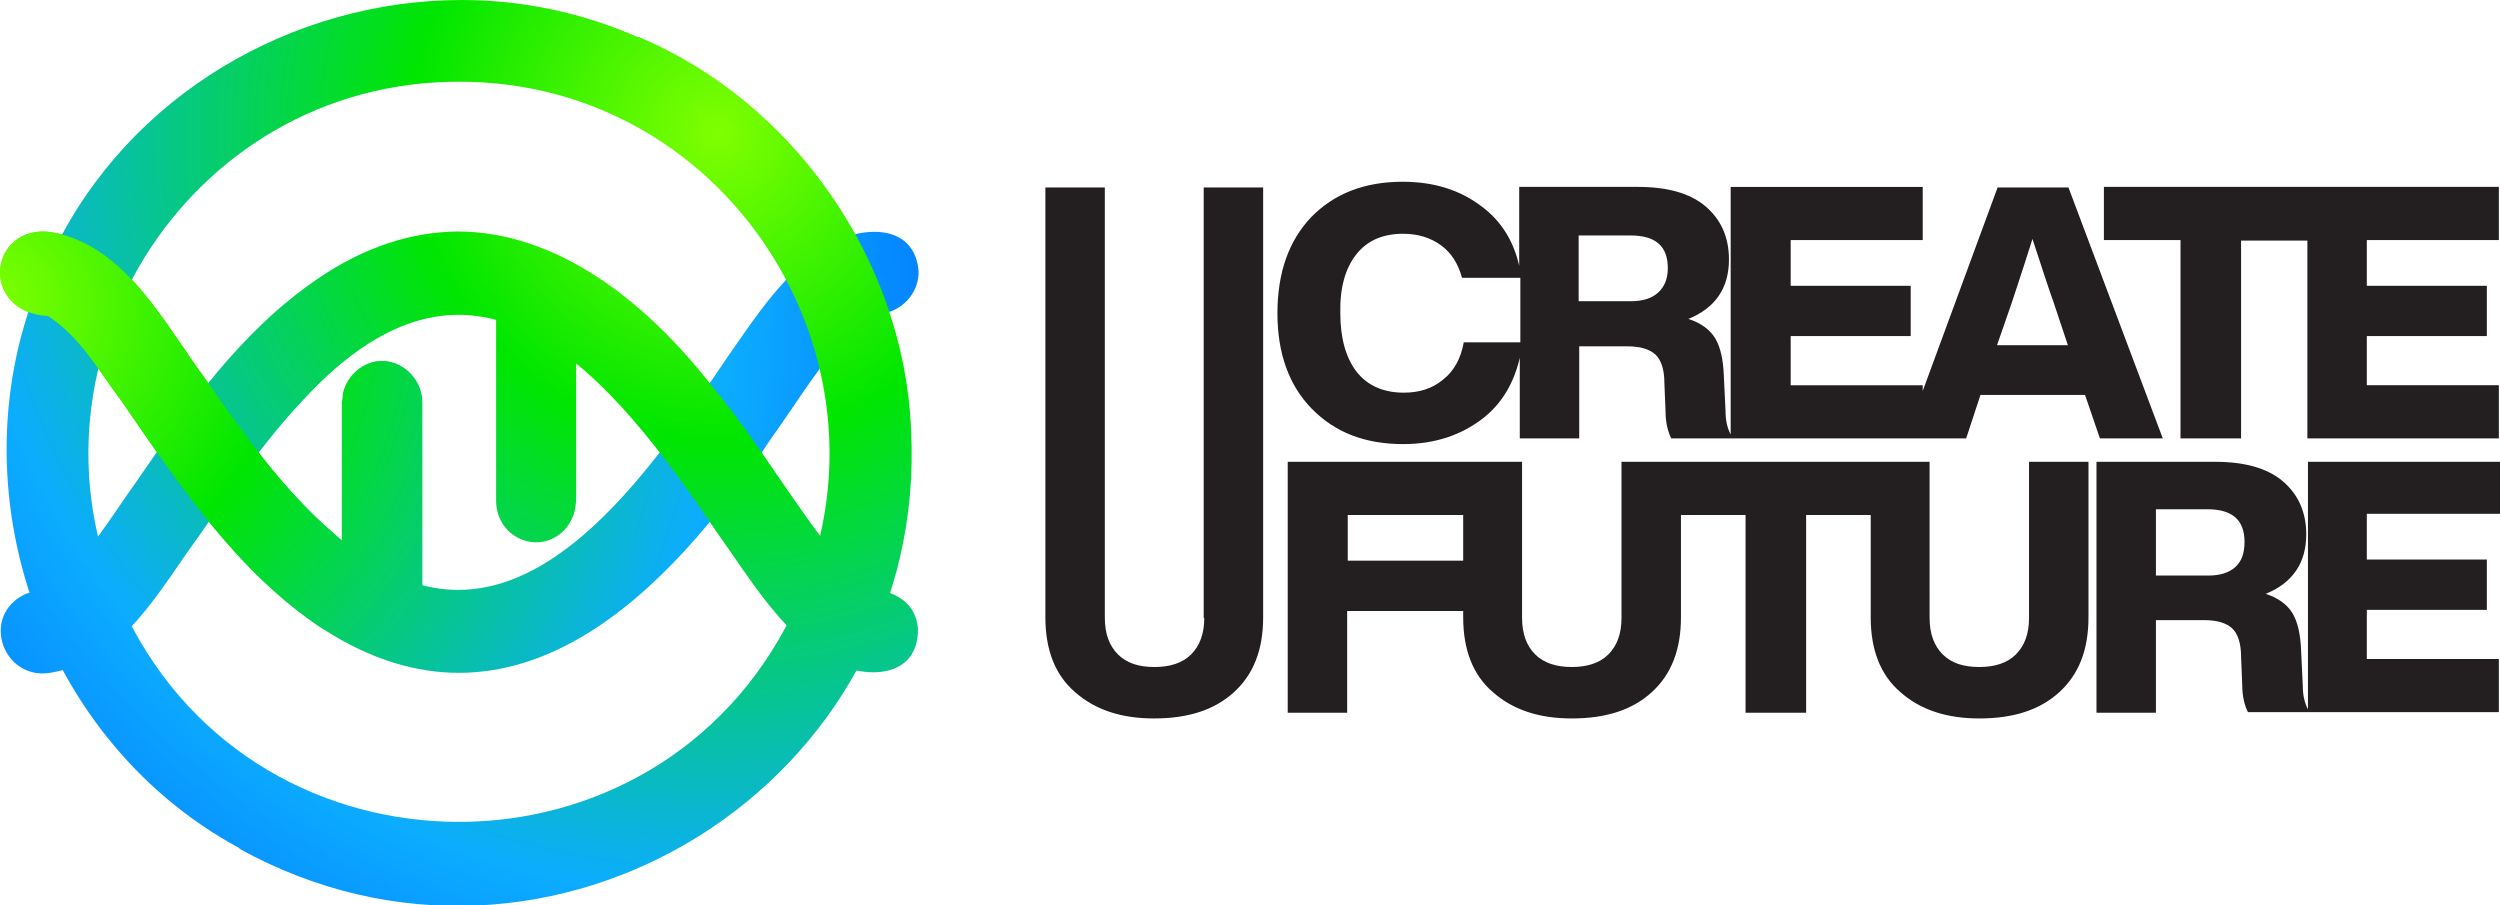
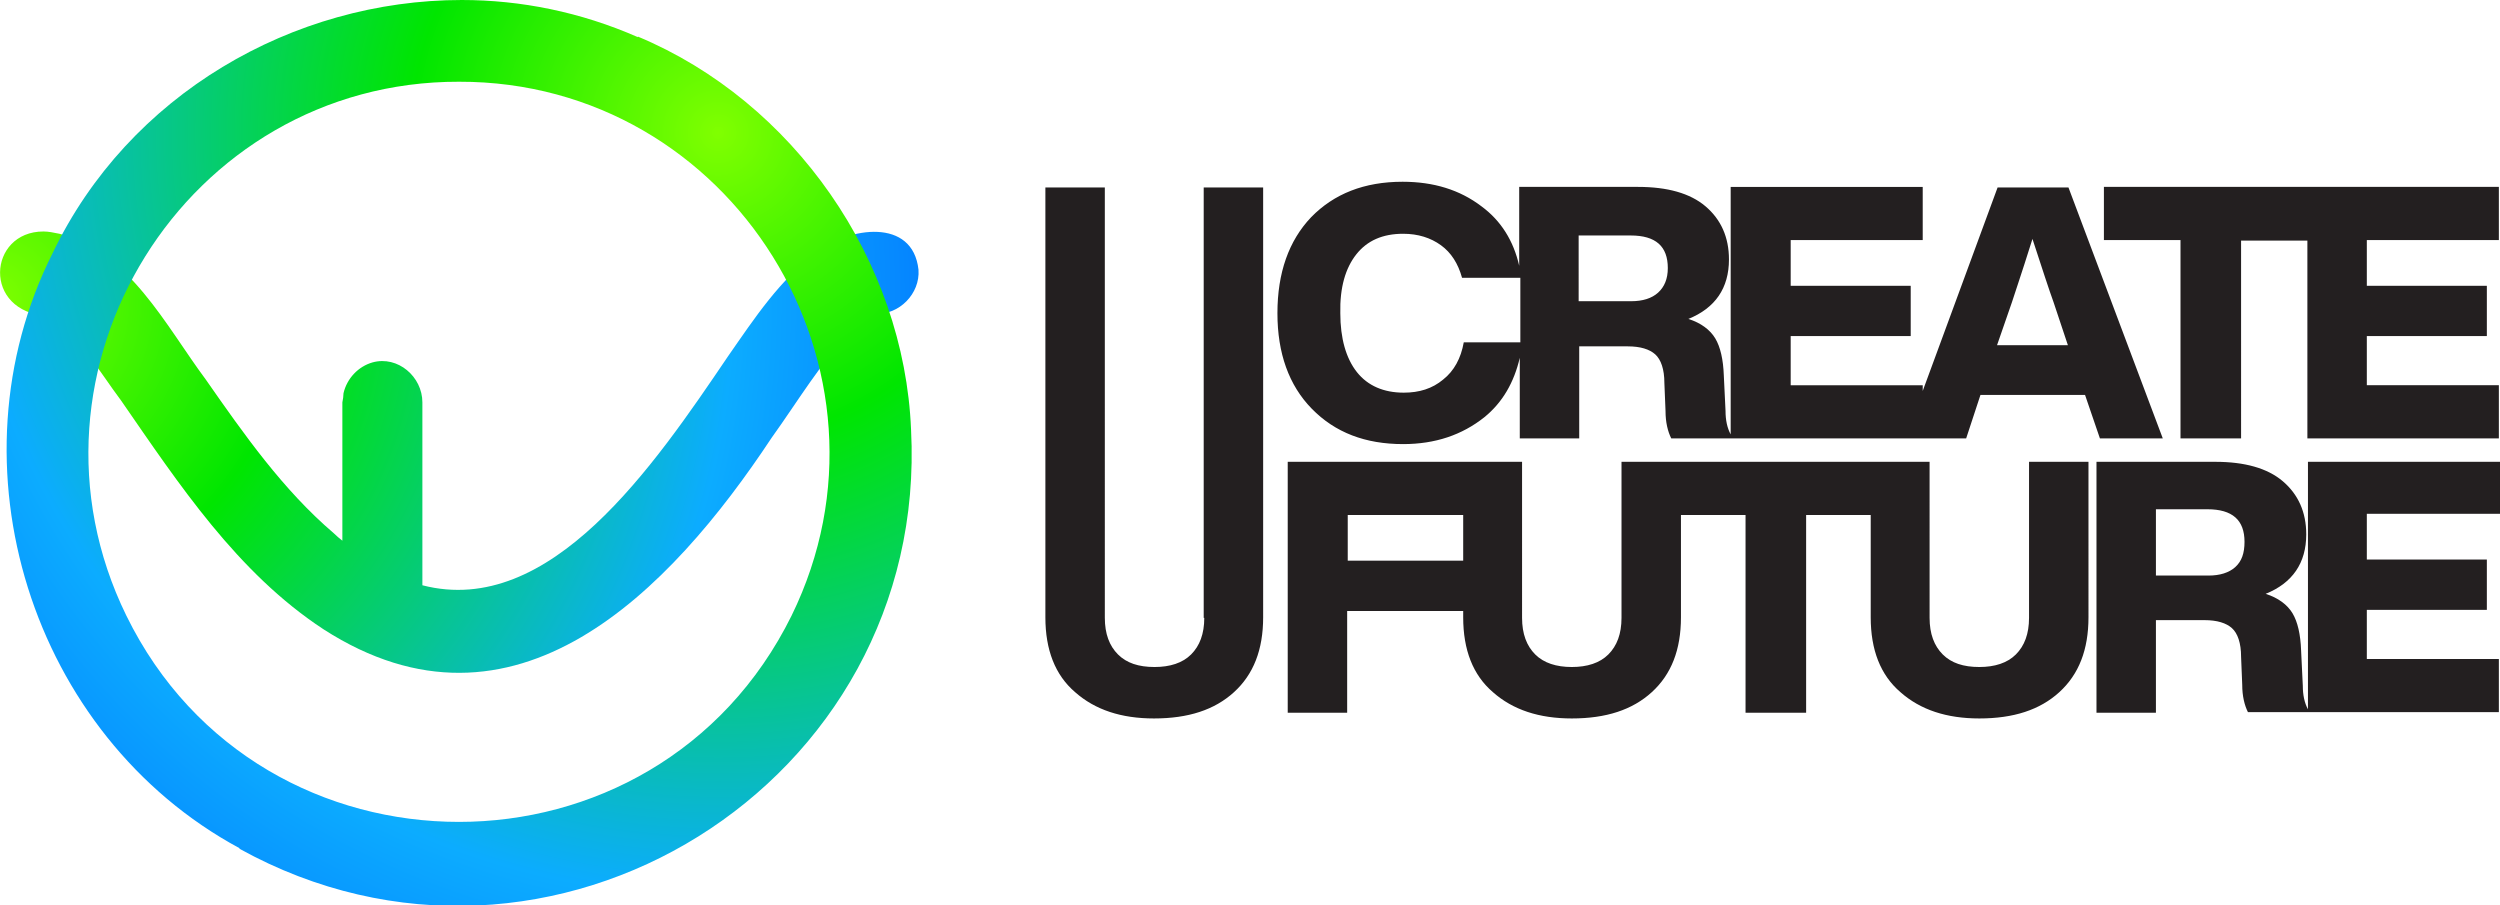
<svg xmlns="http://www.w3.org/2000/svg" xmlns:xlink="http://www.w3.org/1999/xlink" version="1.1" id="Слой_1" x="0px" y="0px" width="437.4px" height="158.4px" viewBox="0 0 437.4 158.4" style="enable-background:new 0 0 437.4 158.4;" xml:space="preserve">
  <g>
    <defs>
      <path id="SVGID_1_" d="M8.4,55.3c5.6,3.6,8.9,9.6,12.8,14.8c10.1,14.6,20.3,30.1,35.4,40c33.4,21.5,60.6-6.6,78.4-33.5    c4.6-6.4,8.6-13.2,14.1-18.9c1.2-1.1,2.5-2.4,4.1-2.8c4.1,0.2,7.8-3.5,7.5-7.7c-1-9.2-12.2-7.4-17.6-3.2    c-6.6,4.8-11.1,11.7-15.7,18.3c-13,19.2-31.1,45.9-53.5,40.1v-32c0-4.5-4.3-8.2-8.7-7c-2.5,0.7-4.5,2.8-5.1,5.4    c0,0.4-0.1,1.2-0.2,1.6v24.2c-0.5-0.4-1-0.8-1.5-1.3C49.5,85.7,42.7,76,36,66.4C29,57,22.6,44,10.4,40.9c-1-0.2-1.9-0.4-2.8-0.4    C-2.1,40.5-3.2,54.6,8.4,55.3" />
    </defs>
    <clipPath id="SVGID_2_">
      <use xlink:href="#SVGID_1_" style="overflow:visible;" />
    </clipPath>
    <radialGradient id="SVGID_3_" cx="-272.729" cy="577.254" r="1" gradientTransform="matrix(173.711 58.911 58.911 -173.711 13368.211 116395.406)" gradientUnits="userSpaceOnUse">
      <stop offset="0" style="stop-color:#80FF00" />
      <stop offset="0.283" style="stop-color:#00E600" />
      <stop offset="0.703" style="stop-color:#0CACFF" />
      <stop offset="1" style="stop-color:#006AFF" />
    </radialGradient>
    <polygon style="clip-path:url(#SVGID_2_);fill:url(#SVGID_3_);" points="13.7,-11.8 189.4,47.8 144,181.6 -31.7,122  " />
  </g>
  <g>
    <defs>
      <rect id="SVGID_4_" x="-272.7" y="-422.7" width="1000" height="1000" />
    </defs>
    <clipPath id="SVGID_5_">
      <use xlink:href="#SVGID_4_" style="overflow:visible;" />
    </clipPath>
    <path style="clip-path:url(#SVGID_5_);fill:#231F20;" d="M381.6,76.7h10.5V42.1h11.6v34.6h33.5v-9.3h-23.1v-8.6h21v-8.8h-21v-8   h23.1v-9.3h-69.1v9.3h13.4V76.7z M355,108.1c0,2.8-0.8,4.9-2.3,6.4c-1.5,1.5-3.7,2.2-6.4,2.2c-2.8,0-4.9-0.7-6.4-2.2   c-1.5-1.5-2.3-3.6-2.3-6.4V80.8h-53.9v27.3c0,2.8-0.8,4.9-2.3,6.4c-1.5,1.5-3.7,2.2-6.4,2.2s-4.9-0.7-6.4-2.2   c-1.5-1.5-2.3-3.6-2.3-6.4V80.8h-41v43.9h10.4v-17.8H256v1.1c0,5.7,1.7,10.1,5.2,13.1c3.5,3.1,8.1,4.6,13.8,4.6   c6,0,10.6-1.5,14-4.6c3.4-3.1,5.1-7.4,5.1-13.1V90.1h11.3v34.6H316V90.1h11.3V108c0,5.7,1.7,10.1,5.2,13.1   c3.5,3.1,8.1,4.6,13.8,4.6c6,0,10.6-1.5,14-4.6c3.4-3.1,5.1-7.4,5.1-13.1V80.8H355V108.1z M256,98.1h-20.2v-8H256V98.1z    M245.5,77.7c5.6,0,10.3-1.6,14.2-4.7c3.2-2.6,5.2-6.1,6.2-10.4v14.1h10.4V60.6h8.5c2.2,0,3.8,0.5,4.8,1.4c1,0.9,1.6,2.6,1.6,5   l0.2,4.9c0,2,0.4,3.6,1,4.8H344l2.5-7.6h18.3l2.6,7.6h11l-16.5-43.9h-12.4l-13.1,35.6v-1h-23.1v-8.6h21v-8.8h-21v-8h23.1v-9.3   h-33.6v43.3c-0.6-1.1-0.9-2.5-0.9-4.1l-0.3-6.2c-0.1-2.8-0.6-5-1.5-6.5c-0.9-1.5-2.5-2.7-4.7-3.4c4.7-1.9,7.1-5.4,7.1-10.4   c0-3.9-1.4-7-4.1-9.3c-2.7-2.3-6.7-3.4-11.8-3.4h-20.8v13.8c-1-4.4-3.2-7.9-6.6-10.4c-3.8-2.9-8.4-4.3-13.8-4.3   c-6.7,0-12,2.1-16,6.2c-3.9,4.1-5.9,9.7-5.9,16.8c0,7,2,12.6,6,16.7C233.6,75.7,238.9,77.7,245.5,77.7 M352,52.9   c0.2-0.7,1.5-4.4,3.6-11.1c1.7,5.2,2.9,8.9,3.7,11.1l2.5,7.5h-12.4L352,52.9z M276.3,41.2h9c4.4,0,6.5,1.9,6.5,5.7   c0,1.9-0.6,3.3-1.7,4.3s-2.7,1.5-4.7,1.5h-9.2V41.2z M237.3,44.5c1.9-2.4,4.6-3.6,8.2-3.6c2.6,0,4.8,0.7,6.6,2   c1.8,1.3,3,3.2,3.7,5.7h10.2v11.3h-9.9c-0.5,2.8-1.7,5-3.6,6.5c-1.9,1.6-4.2,2.3-6.9,2.3c-3.5,0-6.3-1.2-8.2-3.6   c-1.9-2.4-2.9-5.9-2.9-10.3C234.4,50.3,235.4,46.9,237.3,44.5 M437.4,90.1v-9.3h-33.6v43.3c-0.6-1.1-0.9-2.5-0.9-4.1l-0.3-6.2   c-0.1-2.8-0.6-5-1.5-6.5c-0.9-1.5-2.5-2.7-4.7-3.4c4.7-1.9,7.1-5.4,7.1-10.4c0-3.9-1.4-7-4.1-9.3c-2.7-2.3-6.7-3.4-11.8-3.4h-20.8   v43.9h10.4v-16.2h8.5c2.2,0,3.8,0.5,4.8,1.4c1,0.9,1.6,2.6,1.6,5l0.2,4.9c0,2,0.4,3.6,1,4.8h43.9v-9.3h-23.1v-8.6h21v-8.8h-21v-8   H437.4z M391.1,99.2c-1.1,1-2.7,1.5-4.7,1.5h-9.2V89.1h9c4.4,0,6.5,1.9,6.5,5.7C392.7,96.8,392.2,98.2,391.1,99.2 M210.7,108.1   c0,2.8-0.8,4.9-2.3,6.4c-1.5,1.5-3.7,2.2-6.4,2.2c-2.8,0-4.9-0.7-6.4-2.2c-1.5-1.5-2.3-3.6-2.3-6.4V32.8h-10.4V108   c0,5.7,1.7,10.1,5.2,13.1c3.5,3.1,8.1,4.6,13.8,4.6c6,0,10.6-1.5,14-4.6c3.4-3.1,5.1-7.4,5.1-13.1V32.8h-10.4V108.1z" />
  </g>
  <g>
    <defs>
-       <path id="SVGID_6_" d="M55.4,48.9C42.1,58,32.7,71.4,23.7,84.5c-4.3,6-8.1,12.5-13.6,17.4c-1.5,1.6-3.7,1.3-5.6,2    c-8.2,3.8-3.9,15.7,4.9,13.7c12.3-2.2,18.6-14.6,25.4-23.8c5.7-8.3,11.5-16.7,18.4-24c30.5-32.9,53.6-4.2,72.2,23.3    c5.3,7.4,10.1,15.6,17.6,21.1c5.7,4.6,17.8,5.8,17.6-4.3c-0.4-4.6-4.2-6.5-8.3-6.9c-2-1-3.6-2.8-5.1-4.5    c-8-9.7-14.2-20.7-22.2-30.4c-12-15.6-27.7-27.6-45-27.6C72.1,40.6,63.8,43.1,55.4,48.9" />
-     </defs>
+       </defs>
    <clipPath id="SVGID_7_">
      <use xlink:href="#SVGID_6_" style="overflow:visible;" />
    </clipPath>
    <radialGradient id="SVGID_8_" cx="-272.729" cy="577.254" r="1" gradientTransform="matrix(-147.4 117.749 117.749 147.4 -108046.461 -52950.172)" gradientUnits="userSpaceOnUse">
      <stop offset="0" style="stop-color:#80FF00" />
      <stop offset="0.283" style="stop-color:#00E600" />
      <stop offset="0.703" style="stop-color:#0CACFF" />
      <stop offset="1" style="stop-color:#006AFF" />
    </radialGradient>
    <polygon style="clip-path:url(#SVGID_7_);fill:url(#SVGID_8_);" points="201.3,87.6 60.3,200.3 -44.4,69.2 96.6,-43.4  " />
  </g>
  <g>
    <defs>
-       <path id="SVGID_9_" d="M92.1,48.4c-2.3,0.6-4.2,2.4-4.9,4.6c-0.3,0.7-0.3,1.6-0.4,2.3v32.4c0.1,6.7,8.1,9.8,12.4,4.5    c0.8-1.1,1.4-2.4,1.5-3.8l0.1-0.7V55.3c0-3.9-3.3-7.2-7-7.2C93.2,48.1,92.7,48.2,92.1,48.4" />
-     </defs>
+       </defs>
    <clipPath id="SVGID_10_">
      <use xlink:href="#SVGID_9_" style="overflow:visible;" />
    </clipPath>
    <radialGradient id="SVGID_11_" cx="-272.729" cy="577.254" r="1" gradientTransform="matrix(-147.4 117.749 117.749 147.4 -108046.461 -52950.172)" gradientUnits="userSpaceOnUse">
      <stop offset="0" style="stop-color:#80FF00" />
      <stop offset="0.283" style="stop-color:#00E600" />
      <stop offset="0.703" style="stop-color:#0CACFF" />
      <stop offset="1" style="stop-color:#006AFF" />
    </radialGradient>
    <polygon style="clip-path:url(#SVGID_10_);fill:url(#SVGID_11_);" points="124.9,78.3 92.3,104.3 62.7,67.4 95.4,41.3  " />
  </g>
  <g>
    <defs>
      <path id="SVGID_12_" d="M22.1,107.7c-21-42.9,10.4-93.5,58.2-93.4c47.8-0.1,79.2,50.5,58.2,93.4c-11.9,24.1-35.1,36.1-58.2,36.1    C57.1,143.8,33.9,131.8,22.1,107.7 M9.2,44.3c-18.6,37-3.8,84.4,32.7,104.1l0,0.1c54.2,30,120.7-11.3,117.5-73.3    c-1.2-29.6-20.5-57.4-47.8-68.8l0,0.1C101.6,2.1,91.1,0,80.8,0C51.3,0,22.5,16.5,9.2,44.3" />
    </defs>
    <clipPath id="SVGID_13_">
      <use xlink:href="#SVGID_12_" style="overflow:visible;" />
    </clipPath>
    <radialGradient id="SVGID_14_" cx="-272.729" cy="577.254" r="1" gradientTransform="matrix(-147.4 117.749 117.749 147.4 -108046.461 -52950.172)" gradientUnits="userSpaceOnUse">
      <stop offset="0" style="stop-color:#80FF00" />
      <stop offset="0.283" style="stop-color:#00E600" />
      <stop offset="0.703" style="stop-color:#0CACFF" />
      <stop offset="1" style="stop-color:#006AFF" />
    </radialGradient>
    <polygon style="clip-path:url(#SVGID_13_);fill:url(#SVGID_14_);" points="249.5,108.9 57.6,262.2 -96.4,69.5 95.5,-83.8  " />
  </g>
  <g>
    <defs>
-       <path id="SVGID_15_" d="M8.4,55.3c5.6,3.6,8.9,9.6,12.8,14.8c10.1,14.6,20.3,30.1,35.4,40l17.2-7.7v-32c0-4.5-4.3-8.2-8.7-7    c-2.5,0.7-4.5,2.8-5.1,5.4c0,0.4-0.1,1.2-0.2,1.6v24.2c-0.5-0.4-1-0.8-1.5-1.3C49.5,85.7,42.7,76,36,66.4C29,57,22.6,44,10.4,40.9    c-1-0.2-1.9-0.4-2.8-0.4C-2.1,40.5-3.2,54.6,8.4,55.3" />
+       <path id="SVGID_15_" d="M8.4,55.3c5.6,3.6,8.9,9.6,12.8,14.8c10.1,14.6,20.3,30.1,35.4,40l17.2-7.7v-32c-2.5,0.7-4.5,2.8-5.1,5.4c0,0.4-0.1,1.2-0.2,1.6v24.2c-0.5-0.4-1-0.8-1.5-1.3C49.5,85.7,42.7,76,36,66.4C29,57,22.6,44,10.4,40.9    c-1-0.2-1.9-0.4-2.8-0.4C-2.1,40.5-3.2,54.6,8.4,55.3" />
    </defs>
    <clipPath id="SVGID_16_">
      <use xlink:href="#SVGID_15_" style="overflow:visible;" />
    </clipPath>
    <radialGradient id="SVGID_17_" cx="-272.729" cy="577.254" r="1" gradientTransform="matrix(173.711 58.911 58.911 -173.711 13368.211 116395.406)" gradientUnits="userSpaceOnUse">
      <stop offset="0" style="stop-color:#80FF00" />
      <stop offset="0.283" style="stop-color:#00E600" />
      <stop offset="0.703" style="stop-color:#0CACFF" />
      <stop offset="1" style="stop-color:#006AFF" />
    </radialGradient>
-     <polygon style="clip-path:url(#SVGID_16_);fill:url(#SVGID_17_);" points="4.7,17.1 95,47.7 65.8,133.6 -24.4,103  " />
  </g>
</svg>